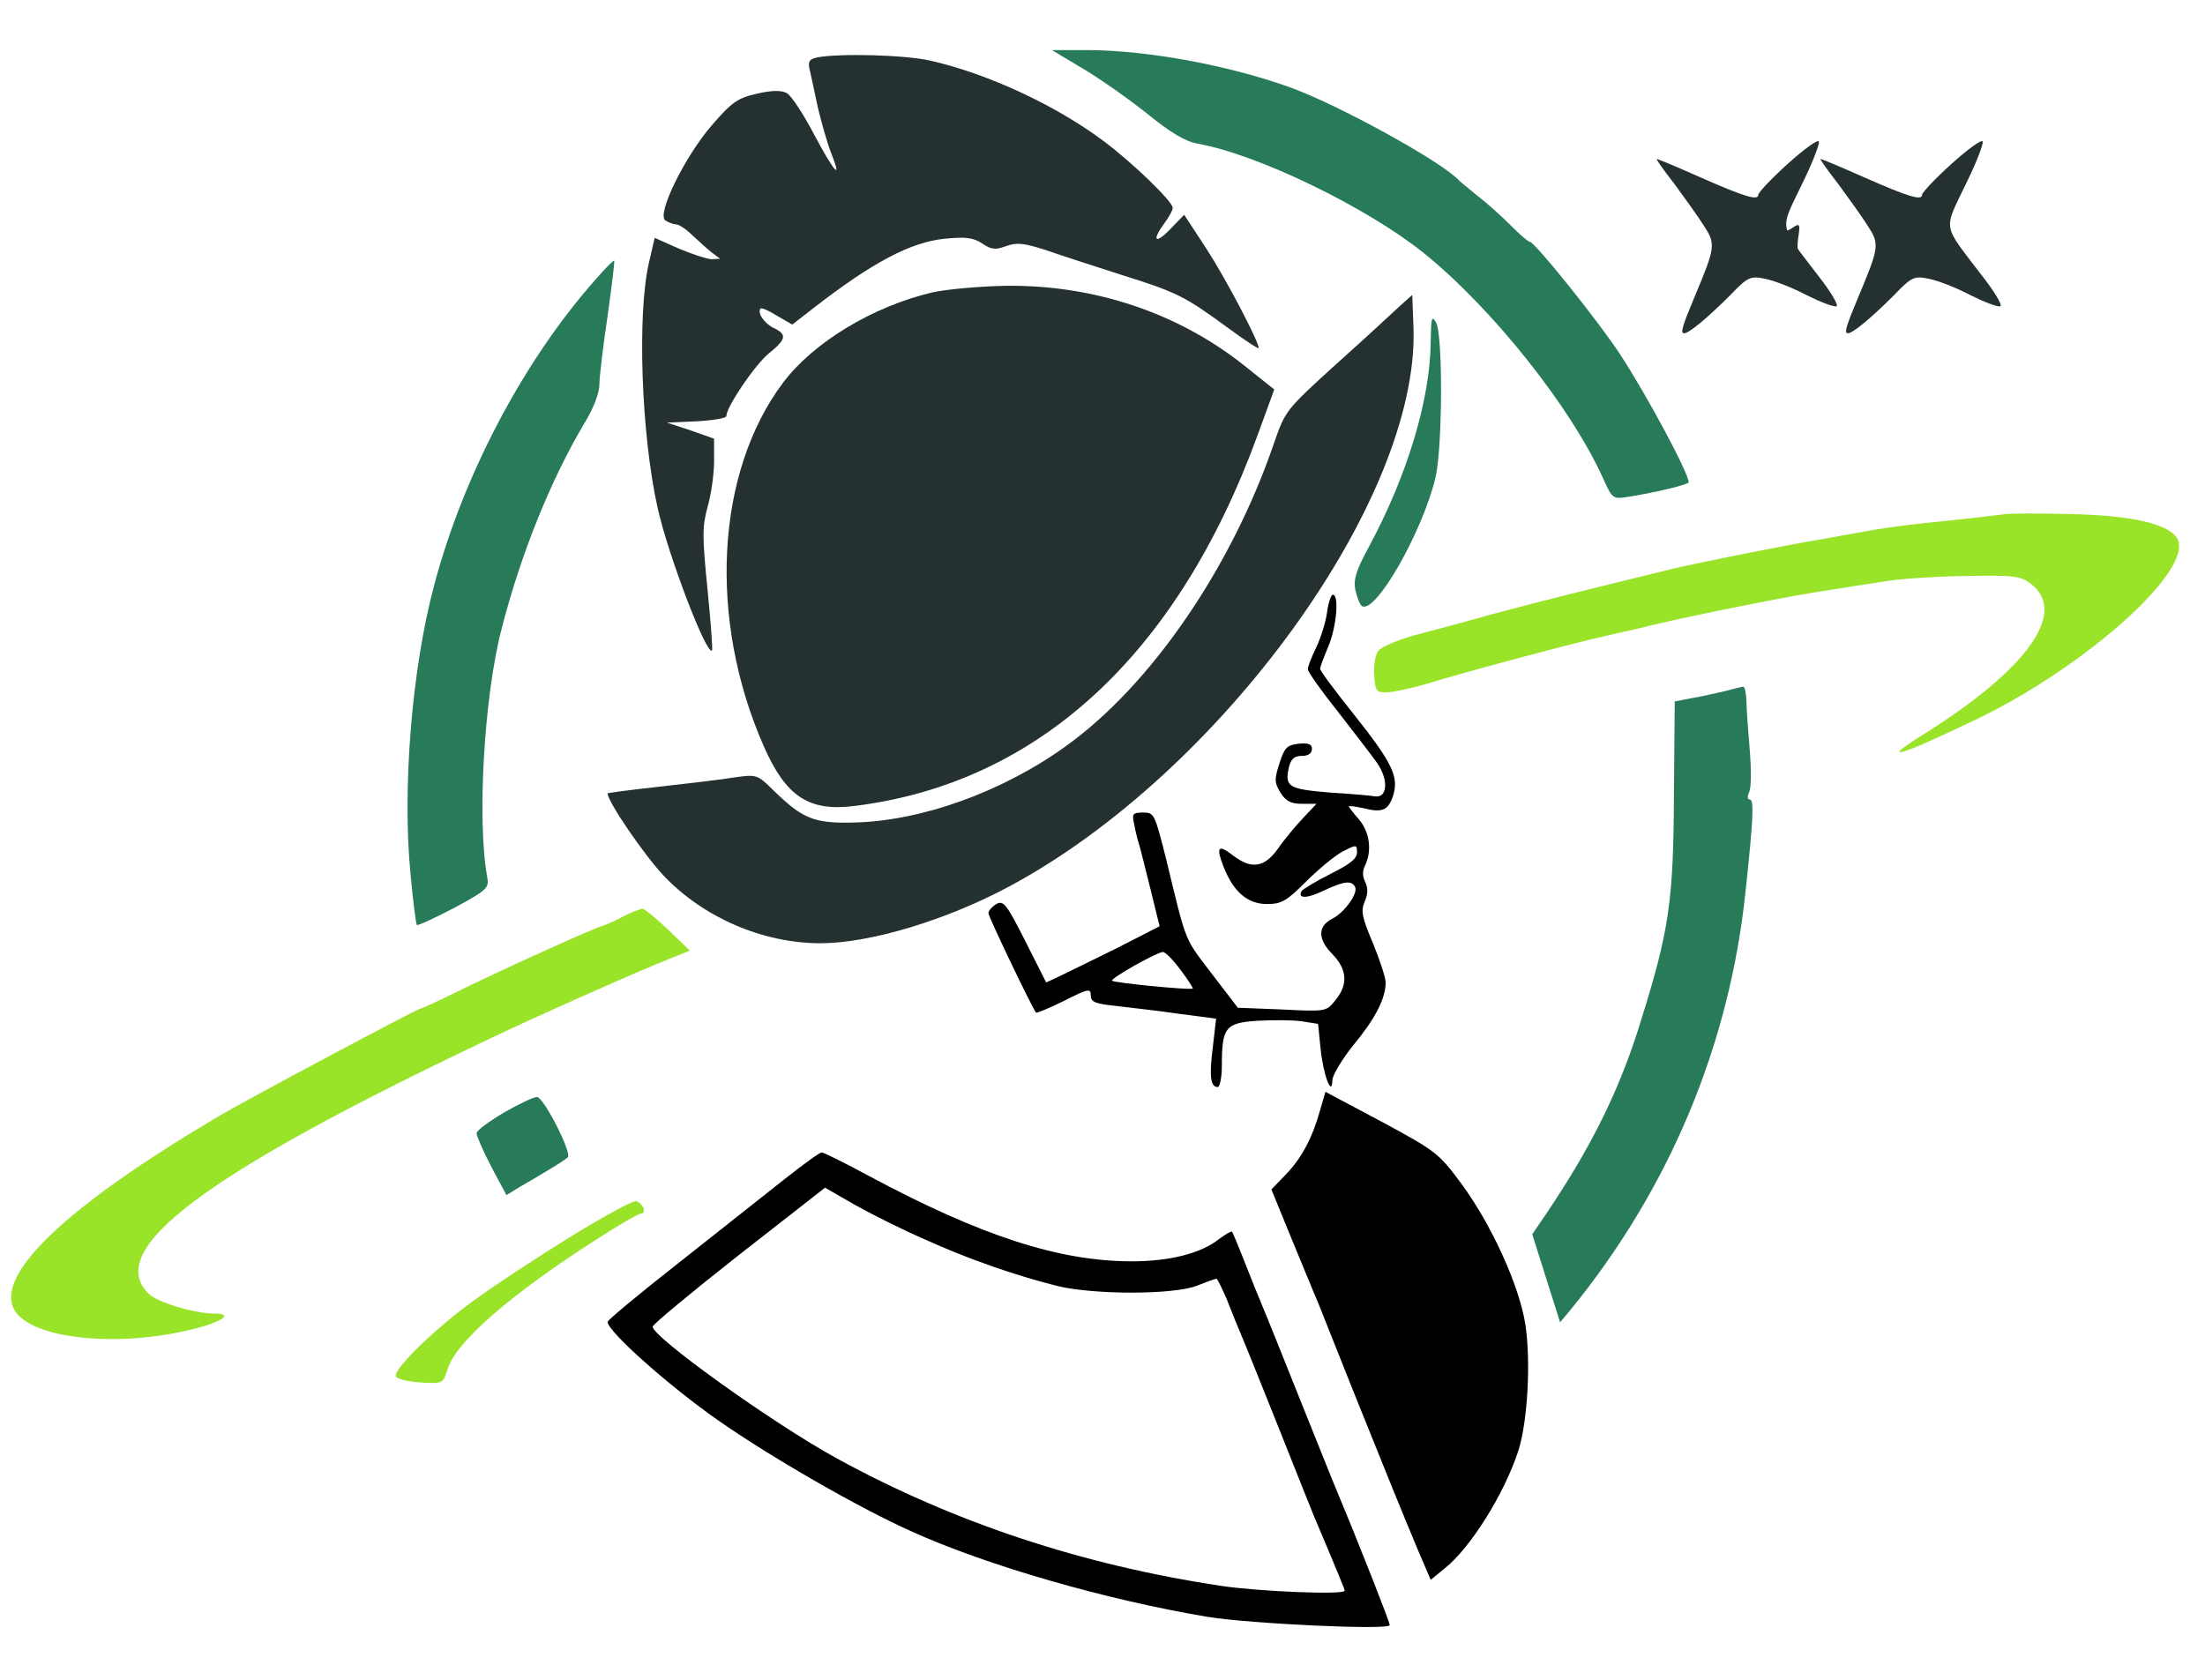
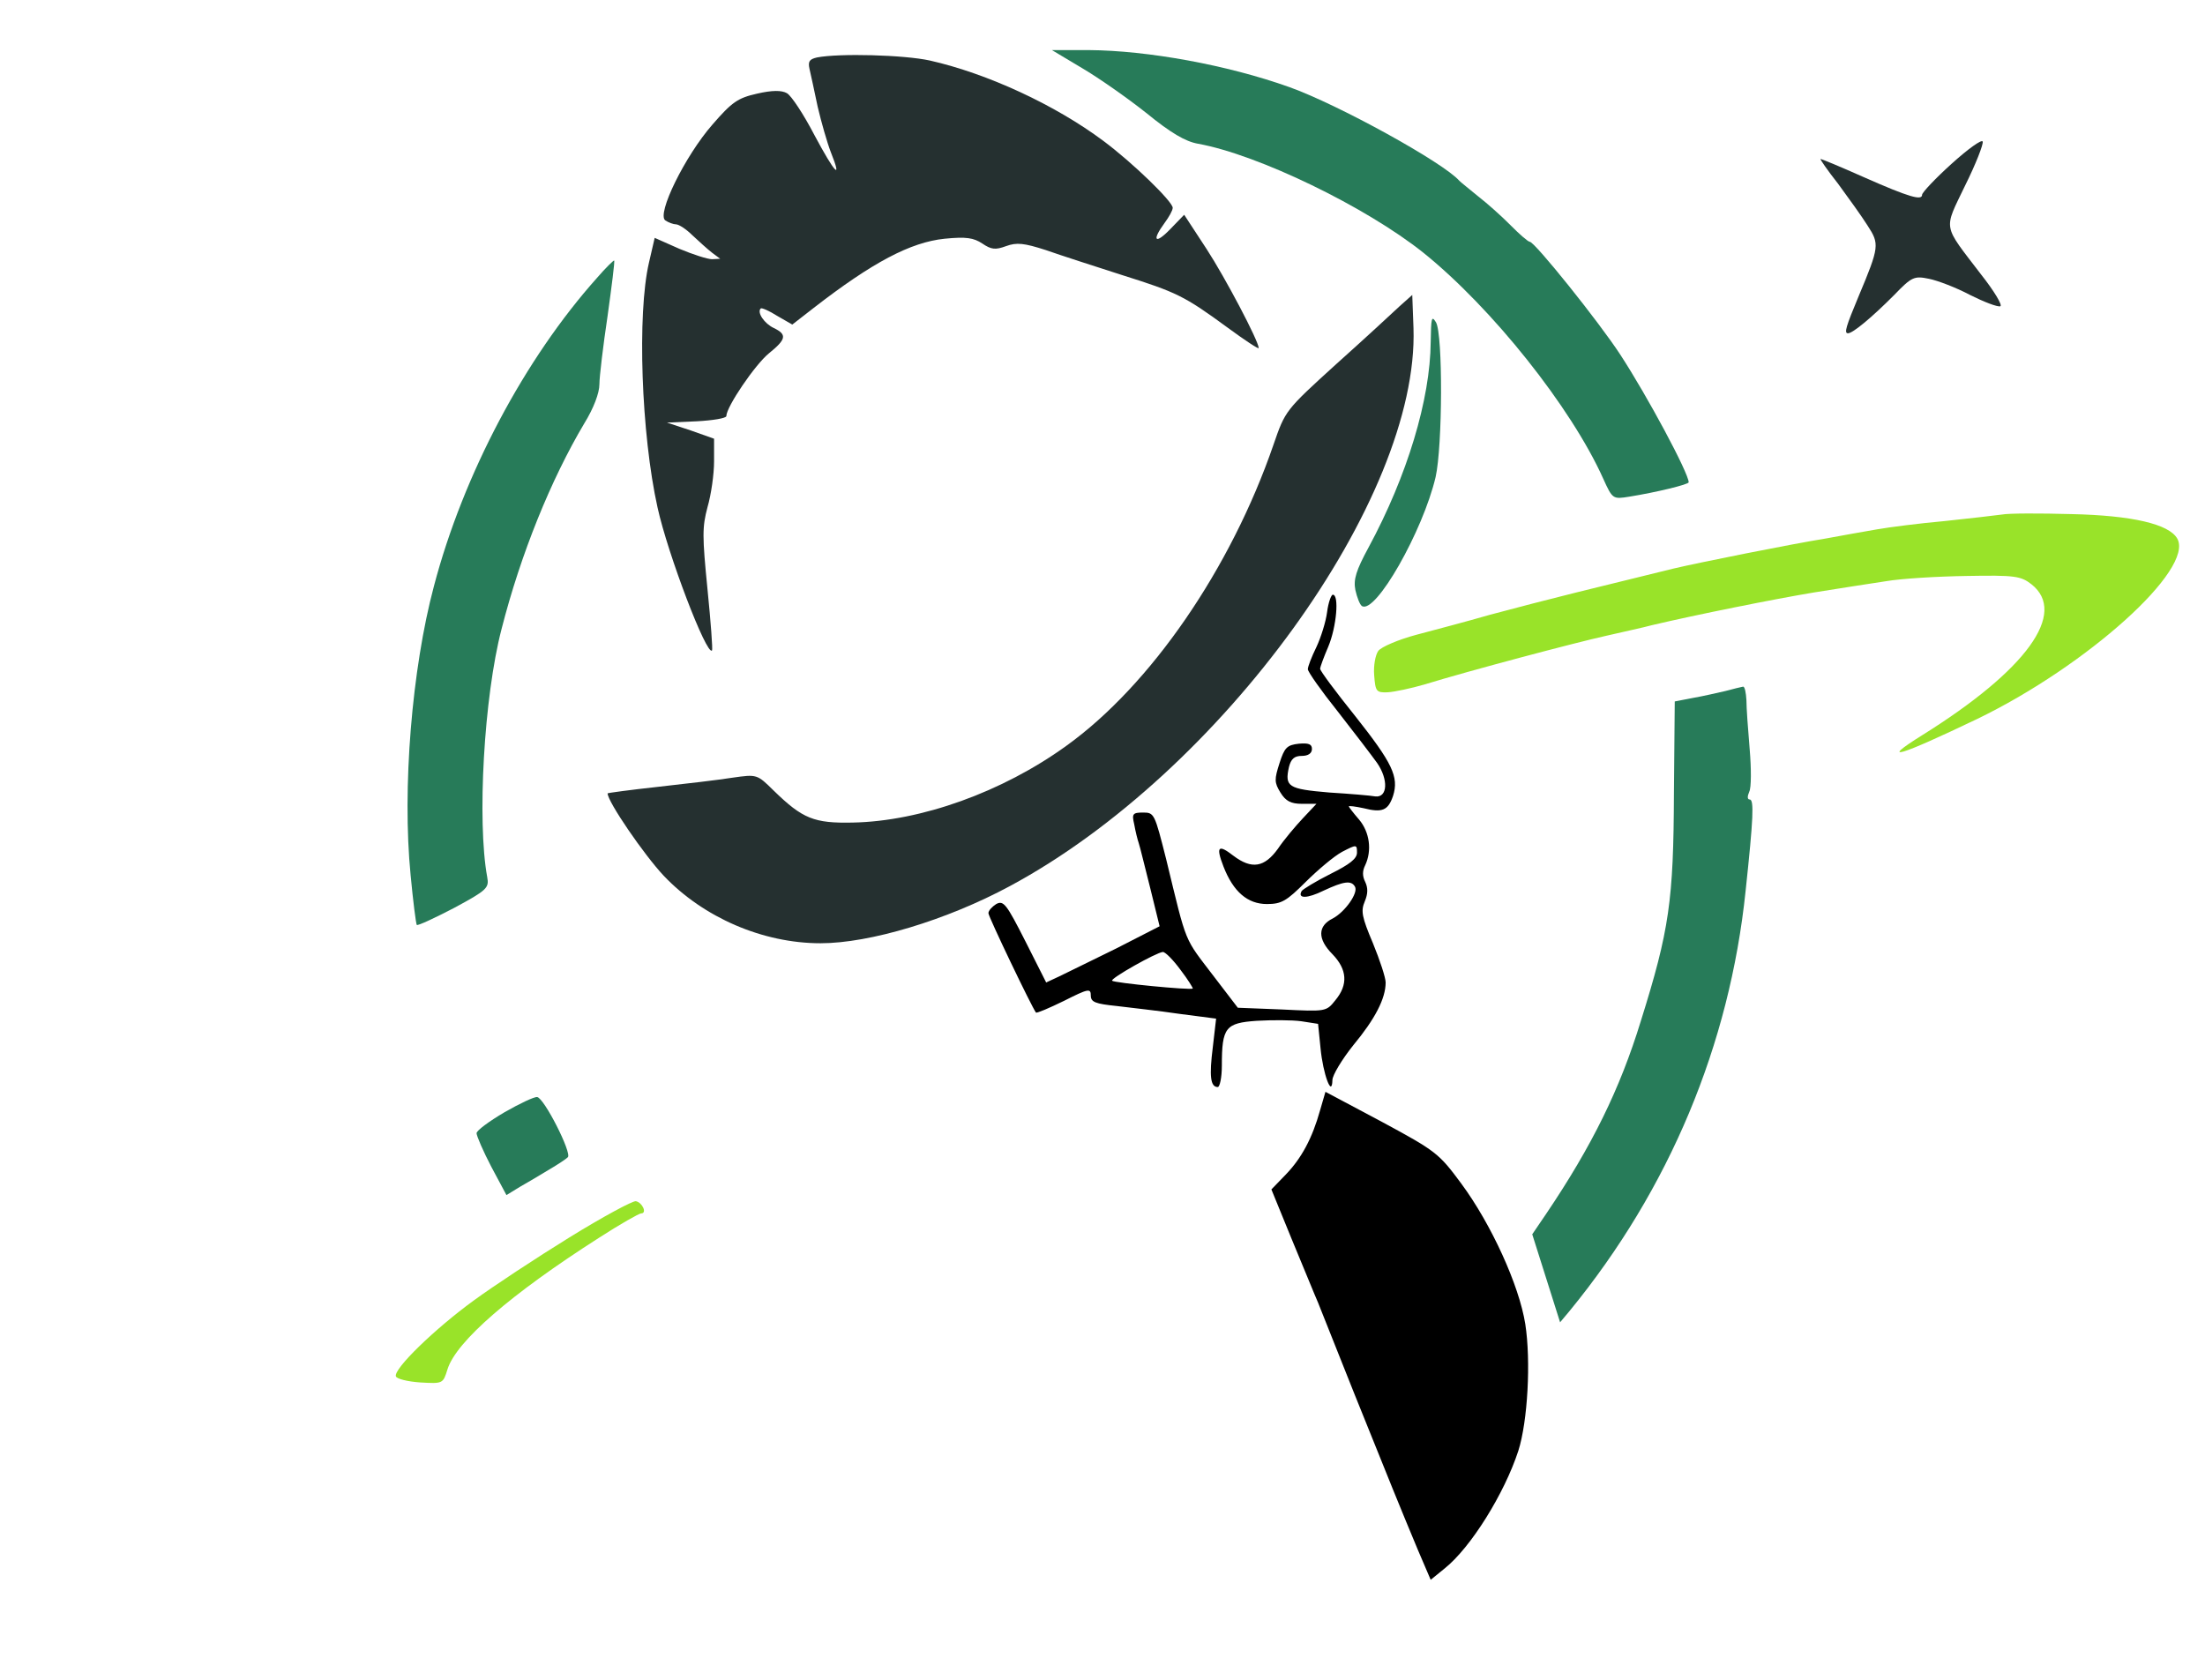
<svg xmlns="http://www.w3.org/2000/svg" width="420" height="320" shape-rendering="geometricPrecision" text-rendering="geometricPrecision" project-id="0e119c64073c46bab213f72d4e389dcb" export-id="e2dbac84edcc4bf9b459aa5cdb973be7" class="finished">
  <g>
    <title>Layer 1</title>
    <g id="untitled-u-logo" class="logo-fade-in">
      <g id="untitled-s-g1" transform="matrix(0.078 0 0 -0.083 61.26 326.437)">
        <path id="untitled-s-path1" d="m1856.367,3777.036c40,-22 110,-68 157,-103c60,-46 96,-66 127,-71c147,-25 410,-145 550,-250c168,-127 361,-355 439,-518c23,-48 24,-48 64,-42c66,10 145,28 145,33c0,21 -101,198 -167,293c-52,75 -209,259 -221,259c-4,0 -25,17 -47,38s-58,51 -80,67c-22,17 -42,32 -45,35c-39,42 -296,175 -415,215c-152,51 -346,84 -490,85l-90,0l73,-41z" fill="#277b59" stroke-dasharray=" 3908, 3910" stroke-dashoffset="0" />
        <path id="untitled-s-path2" d="m1209.367,3801.036c-18,-4 -22,-9 -18,-26c3,-12 12,-51 20,-87c9,-36 23,-82 32,-104c29,-68 10,-49 -40,39c-26,47 -56,90 -67,96c-13,7 -36,7 -73,-1c-47,-10 -61,-19 -109,-71c-67,-72 -137,-206 -115,-220c8,-5 20,-9 26,-9c7,0 25,-11 40,-25c16,-14 37,-32 48,-40l20,-14l-20,-1c-11,0 -47,11 -80,24l-60,25l-14,-57c-29,-117 -19,-393 21,-562c25,-107 120,-341 133,-328c2,2 -3,65 -11,140c-13,123 -13,143 0,189c9,29 16,76 16,105l0,52l-57,19l-58,18l73,3c39,2 72,7 72,12c0,21 70,118 104,144c42,32 45,43 12,58c-23,10 -42,36 -32,45c2,2 20,-5 40,-17l37,-20l52,38c144,105 237,151 320,159c53,5 71,2 92,-11c22,-14 32,-15 58,-6s44,7 97,-9c36,-12 119,-37 185,-57c135,-40 153,-48 259,-121c42,-29 76,-50 76,-47c0,16 -82,162 -127,227l-55,79l-34,-33c-37,-36 -46,-27 -14,14c11,14 20,29 20,35c0,14 -97,103 -170,154c-117,82 -282,154 -423,184c-63,13 -221,17 -276,7z" fill="#253030" stroke-dasharray=" 6190, 6192" stroke-dashoffset="0" />
        <path id="untitled-s-path3" d="m3980.367,3557.036c-39,-33 -72,-66 -72,-71c0,-14 -31,-6 -144,41c-55,23 -101,41 -104,41c-2,0 17,-26 43,-57c25,-32 58,-75 72,-96c29,-42 29,-48 -22,-162c-31,-70 -36,-85 -26,-85c12,0 59,37 113,88c43,42 49,44 85,37c21,-4 66,-20 100,-37c34,-16 67,-28 74,-26c6,2 -15,35 -47,73c-95,117 -92,100 -39,204c26,49 45,95 43,101s-36,-17 -76,-51z" fill="#253030" stroke-dasharray=" 1788, 1790" stroke-dashoffset="0" />
-         <path id="untitled-s-path4" d="m3580.367,3557.036c-39,-33 -72,-66 -72,-71c0,-14 -31,-6 -144,41c-55,23 -101,41 -104,41c-2,0 17,-26 43,-57c25,-32 58,-75 72,-96c29,-42 29,-48 -22,-162c-31,-70 -36,-85 -26,-85c12,0 59,37 113,88c43,42 49,44 85,37c21,-4 66,-20 100,-37c34,-16 67,-28 74,-26c6,2 -15,35 -47,73c-95,117 -92,100 -39,204c26,49 45,95 43,101s-36,-17 -76,-51z" fill="#253030" stroke-dasharray=" 1788, 1790" stroke-dashoffset="0" />
-         <path id="untitled-s-path5" d="m3588.367,3408.036c-8,-5 -26,-10 -40,-10c-23,0 -25,-3 -25,-49l0,-48l28,9c15,6 39,7 53,4c25,-7 25,-6 11,15c-10,14 -13,33 -10,55c6,37 5,38 -17,24z" fill="#253030" stroke-dasharray=" 391, 393" stroke-dashoffset="0" />
        <path id="untitled-s-path6" d="m672.367,3295.036c-176,-185 -326,-450 -398,-707c-54,-190 -78,-465 -57,-664c6,-60 13,-111 15,-114c3,-2 44,16 91,39c81,41 86,46 81,71c-25,128 -8,414 35,569c47,173 121,344 202,472c23,35 37,70 37,90c0,17 9,88 20,157c10,68 18,126 16,127c-1,1 -20,-16 -42,-40z" fill="#277b59" stroke-dasharray=" 3352, 3354" stroke-dashoffset="0" />
-         <path id="untitled-s-path7" d="m1492.367,3262.036c-146,-32 -292,-115 -366,-208c-164,-206 -183,-542 -47,-833c54,-116 110,-151 221,-138c449,52 790,347 986,853l40,103l-72,54c-161,121 -366,186 -581,184c-66,-1 -147,-8 -181,-15z" fill="#253030" stroke-dasharray=" 3969, 3971" stroke-dashoffset="0" />
        <path id="untitled-s-path8" d="m2632.367,3230.036c-17,-15 -86,-75 -155,-133c-124,-106 -124,-106 -153,-185c-104,-284 -300,-552 -506,-691c-156,-106 -355,-173 -521,-176c-95,-2 -123,9 -193,73c-41,38 -41,38 -101,30c-33,-5 -115,-14 -182,-21c-68,-7 -123,-14 -123,-15c0,-19 89,-141 137,-189c97,-96 242,-155 383,-155c120,0 308,53 462,131c517,261 1000,889 986,1281l-3,76l-31,-26z" fill="#253030" stroke-dasharray=" 5448, 5450" stroke-dashoffset="0" />
        <path id="untitled-s-path9" d="m2708.367,3148.036c-1,-131 -57,-307 -152,-472c-30,-52 -37,-73 -32,-97c4,-17 11,-34 16,-37c33,-20 149,172 180,296c17,71 18,327 1,355c-11,17 -12,10 -13,-45z" fill="#277b59" stroke-dasharray=" 1427, 1429" stroke-dashoffset="0" />
        <path id="untitled-s-path10" d="m4103.367,2752.036c-16,-2 -79,-9 -140,-15c-60,-5 -135,-14 -165,-19s-86,-14 -125,-21c-86,-13 -314,-56 -372,-69c-104,-24 -134,-31 -238,-55c-60,-14 -155,-37 -210,-51c-55,-15 -136,-35 -180,-46s-86,-28 -93,-37s-12,-34 -10,-56c3,-37 5,-40 33,-39c17,1 57,9 90,18c107,31 368,96 445,112c41,9 91,19 110,24c108,24 299,60 395,75c61,9 140,21 177,26c37,6 125,11 197,12c117,2 132,0 158,-19c89,-66 -12,-197 -266,-346c-109,-64 -57,-49 134,37c268,122 531,344 488,414c-20,33 -110,53 -258,56c-77,2 -153,2 -170,-1z" fill="#99e329" stroke-dasharray=" 5158, 5160" stroke-dashoffset="0" />
        <path id="untitled-s-path11" d="m2455.367,2528.036c-3,-22 -15,-58 -26,-80c-12,-23 -21,-45 -21,-51s33,-50 73,-97c40,-48 83,-101 96,-118c28,-38 26,-80 -4,-77c-11,2 -62,6 -113,9c-100,8 -109,13 -98,59c5,18 13,25 31,25c16,0 25,6 25,16c0,11 -8,14 -32,12c-29,-3 -35,-9 -47,-44c-13,-38 -13,-45 2,-68c13,-20 26,-26 53,-26l35,0l-33,-33c-18,-18 -46,-49 -61,-70c-33,-43 -64,-48 -109,-16c-37,27 -43,21 -24,-25c24,-58 59,-86 106,-86c36,0 48,7 95,51c29,27 69,59 89,69c35,17 36,17 36,-2c0,-14 -18,-27 -65,-49c-36,-17 -67,-35 -70,-39c-11,-18 13,-18 54,1c48,21 67,24 76,9c9,-14 -24,-58 -54,-73c-37,-17 -38,-47 -1,-82c36,-35 39,-70 7,-106c-22,-26 -23,-26 -130,-21l-108,4l-57,70c-76,94 -66,70 -118,271c-28,104 -29,107 -56,107c-26,0 -28,-3 -22,-27c3,-16 8,-35 11,-43s15,-55 28,-103l23,-88l-106,-51c-59,-27 -121,-56 -139,-64l-32,-14l-51,95c-46,85 -53,94 -71,85c-10,-6 -19,-15 -19,-21c0,-8 105,-214 116,-228c2,-2 32,10 69,27c59,28 65,29 65,12c0,-15 11,-19 63,-24c34,-4 103,-11 153,-18l90,-11l-8,-65c-9,-67 -6,-92 12,-92c5,0 10,22 10,49c0,88 9,98 85,103c37,2 86,2 109,-1l41,-6l6,-56c6,-59 28,-115 29,-73c0,11 23,47 51,80c53,60 79,107 79,144c0,11 -14,51 -31,90c-27,60 -30,74 -20,96c8,18 8,31 1,45c-7,13 -7,25 0,38c17,34 11,76 -15,105c-14,15 -25,29 -25,30c0,2 16,0 36,-4c46,-11 60,-5 72,28c15,44 -2,76 -92,183c-47,55 -86,104 -86,109c0,4 9,27 20,51c20,45 27,119 11,119c-4,0 -11,-18 -14,-40zm-358,-821c18,-22 31,-42 30,-43c-6,-4 -192,13 -197,18s108,65 124,66c6,0 25,-18 43,-41z" stroke-dasharray=" 7418, 7420" stroke-dashoffset="0" />
        <path id="untitled-s-path12" d="m3428.367,2347.036c-19,-4 -55,-12 -80,-16l-44,-8l-2,-210c-1,-247 -11,-314 -81,-524c-51,-156 -119,-286 -231,-442l-34,-47l34,-101l34,-101l24,27c243,279 390,610 429,963c19,167 21,210 10,210c-6,0 -6,7 -1,18c5,9 5,53 1,97s-8,95 -8,113c-1,17 -4,31 -8,31c-5,-1 -24,-5 -43,-10z" fill="#277b59" stroke-dasharray=" 3272, 3274" stroke-dashoffset="0" />
-         <path id="untitled-s-path13" d="m733.367,1828.036c-22,-11 -43,-19 -47,-20c-10,0 -270,-111 -366,-156c-41,-19 -76,-34 -79,-34c-7,0 -429,-211 -498,-250c-363,-202 -539,-358 -495,-439c38,-72 270,-92 460,-41c57,16 71,30 30,30c-49,0 -139,26 -160,45c-112,101 133,274 830,585c106,48 379,162 443,185l48,18l-53,48c-29,26 -57,48 -63,48c-5,0 -28,-8 -50,-19z" fill="#99e329" stroke-dasharray=" 4344, 4346" stroke-dashoffset="0" />
        <path id="untitled-s-path14" d="m2438.367,1385.036c-19,-64 -45,-110 -84,-148l-35,-34l50,-115c28,-63 56,-128 64,-145c7,-16 47,-111 89,-210c86,-201 111,-259 155,-358l31,-68l34,26c64,48 146,172 180,270c23,68 31,206 17,291c-15,89 -83,229 -156,322c-55,70 -62,75 -194,142l-138,69l-13,-42z" stroke-dasharray=" 2665, 2667" stroke-dashoffset="0" />
        <path id="untitled-s-path15" d="m446.367,1380.036c-38,-21 -68,-42 -68,-48s16,-41 36,-77l37,-65l33,19c19,10 51,28 72,40c20,11 41,24 45,28c10,10 -58,136 -75,138c-7,1 -43,-15 -80,-35z" fill="#277b59" stroke-dasharray=" 666, 668" stroke-dashoffset="0" />
-         <path id="untitled-s-path16" d="m1128.367,1225.036c-47,-35 -163,-121 -257,-191c-95,-70 -173,-131 -173,-135c0,-22 151,-148 270,-226c126,-83 342,-200 470,-254c185,-79 477,-158 725,-197c105,-16 445,-31 445,-19c0,7 -74,184 -130,310c-10,22 -50,117 -90,210c-40,94 -80,188 -90,210s-30,69 -45,105s-29,67 -30,68c-2,2 -16,-6 -32,-17c-44,-33 -121,-51 -213,-51c-177,0 -368,58 -642,196c-59,30 -111,54 -115,54c-5,0 -46,-28 -93,-63zm343,-136c103,-44 220,-83 327,-108c90,-20 282,-20 339,1c24,9 45,16 48,16c2,0 13,-21 25,-47c11,-27 28,-66 38,-88s50,-116 90,-210c39,-93 78,-183 85,-200c60,-133 75,-168 75,-171c0,-10 -209,-2 -301,11c-341,48 -654,146 -938,292c-156,80 -451,279 -451,303c0,5 95,79 210,164l211,155l72,-39c40,-21 116,-57 170,-79z" stroke-dasharray=" 8938, 8940" stroke-dashoffset="0" />
        <path id="untitled-s-path17" d="m605.367,1093.036c-81,-47 -186,-112 -234,-145c-95,-65 -196,-157 -190,-174c2,-6 29,-12 59,-14c56,-3 56,-3 67,30c21,64 155,173 370,302c51,31 98,56 103,56c15,0 3,25 -13,28c-8,1 -81,-36 -162,-83z" fill="#99e329" stroke-dasharray=" 1508, 1510" stroke-dashoffset="0" />
      </g>
    </g>
  </g>
</svg>